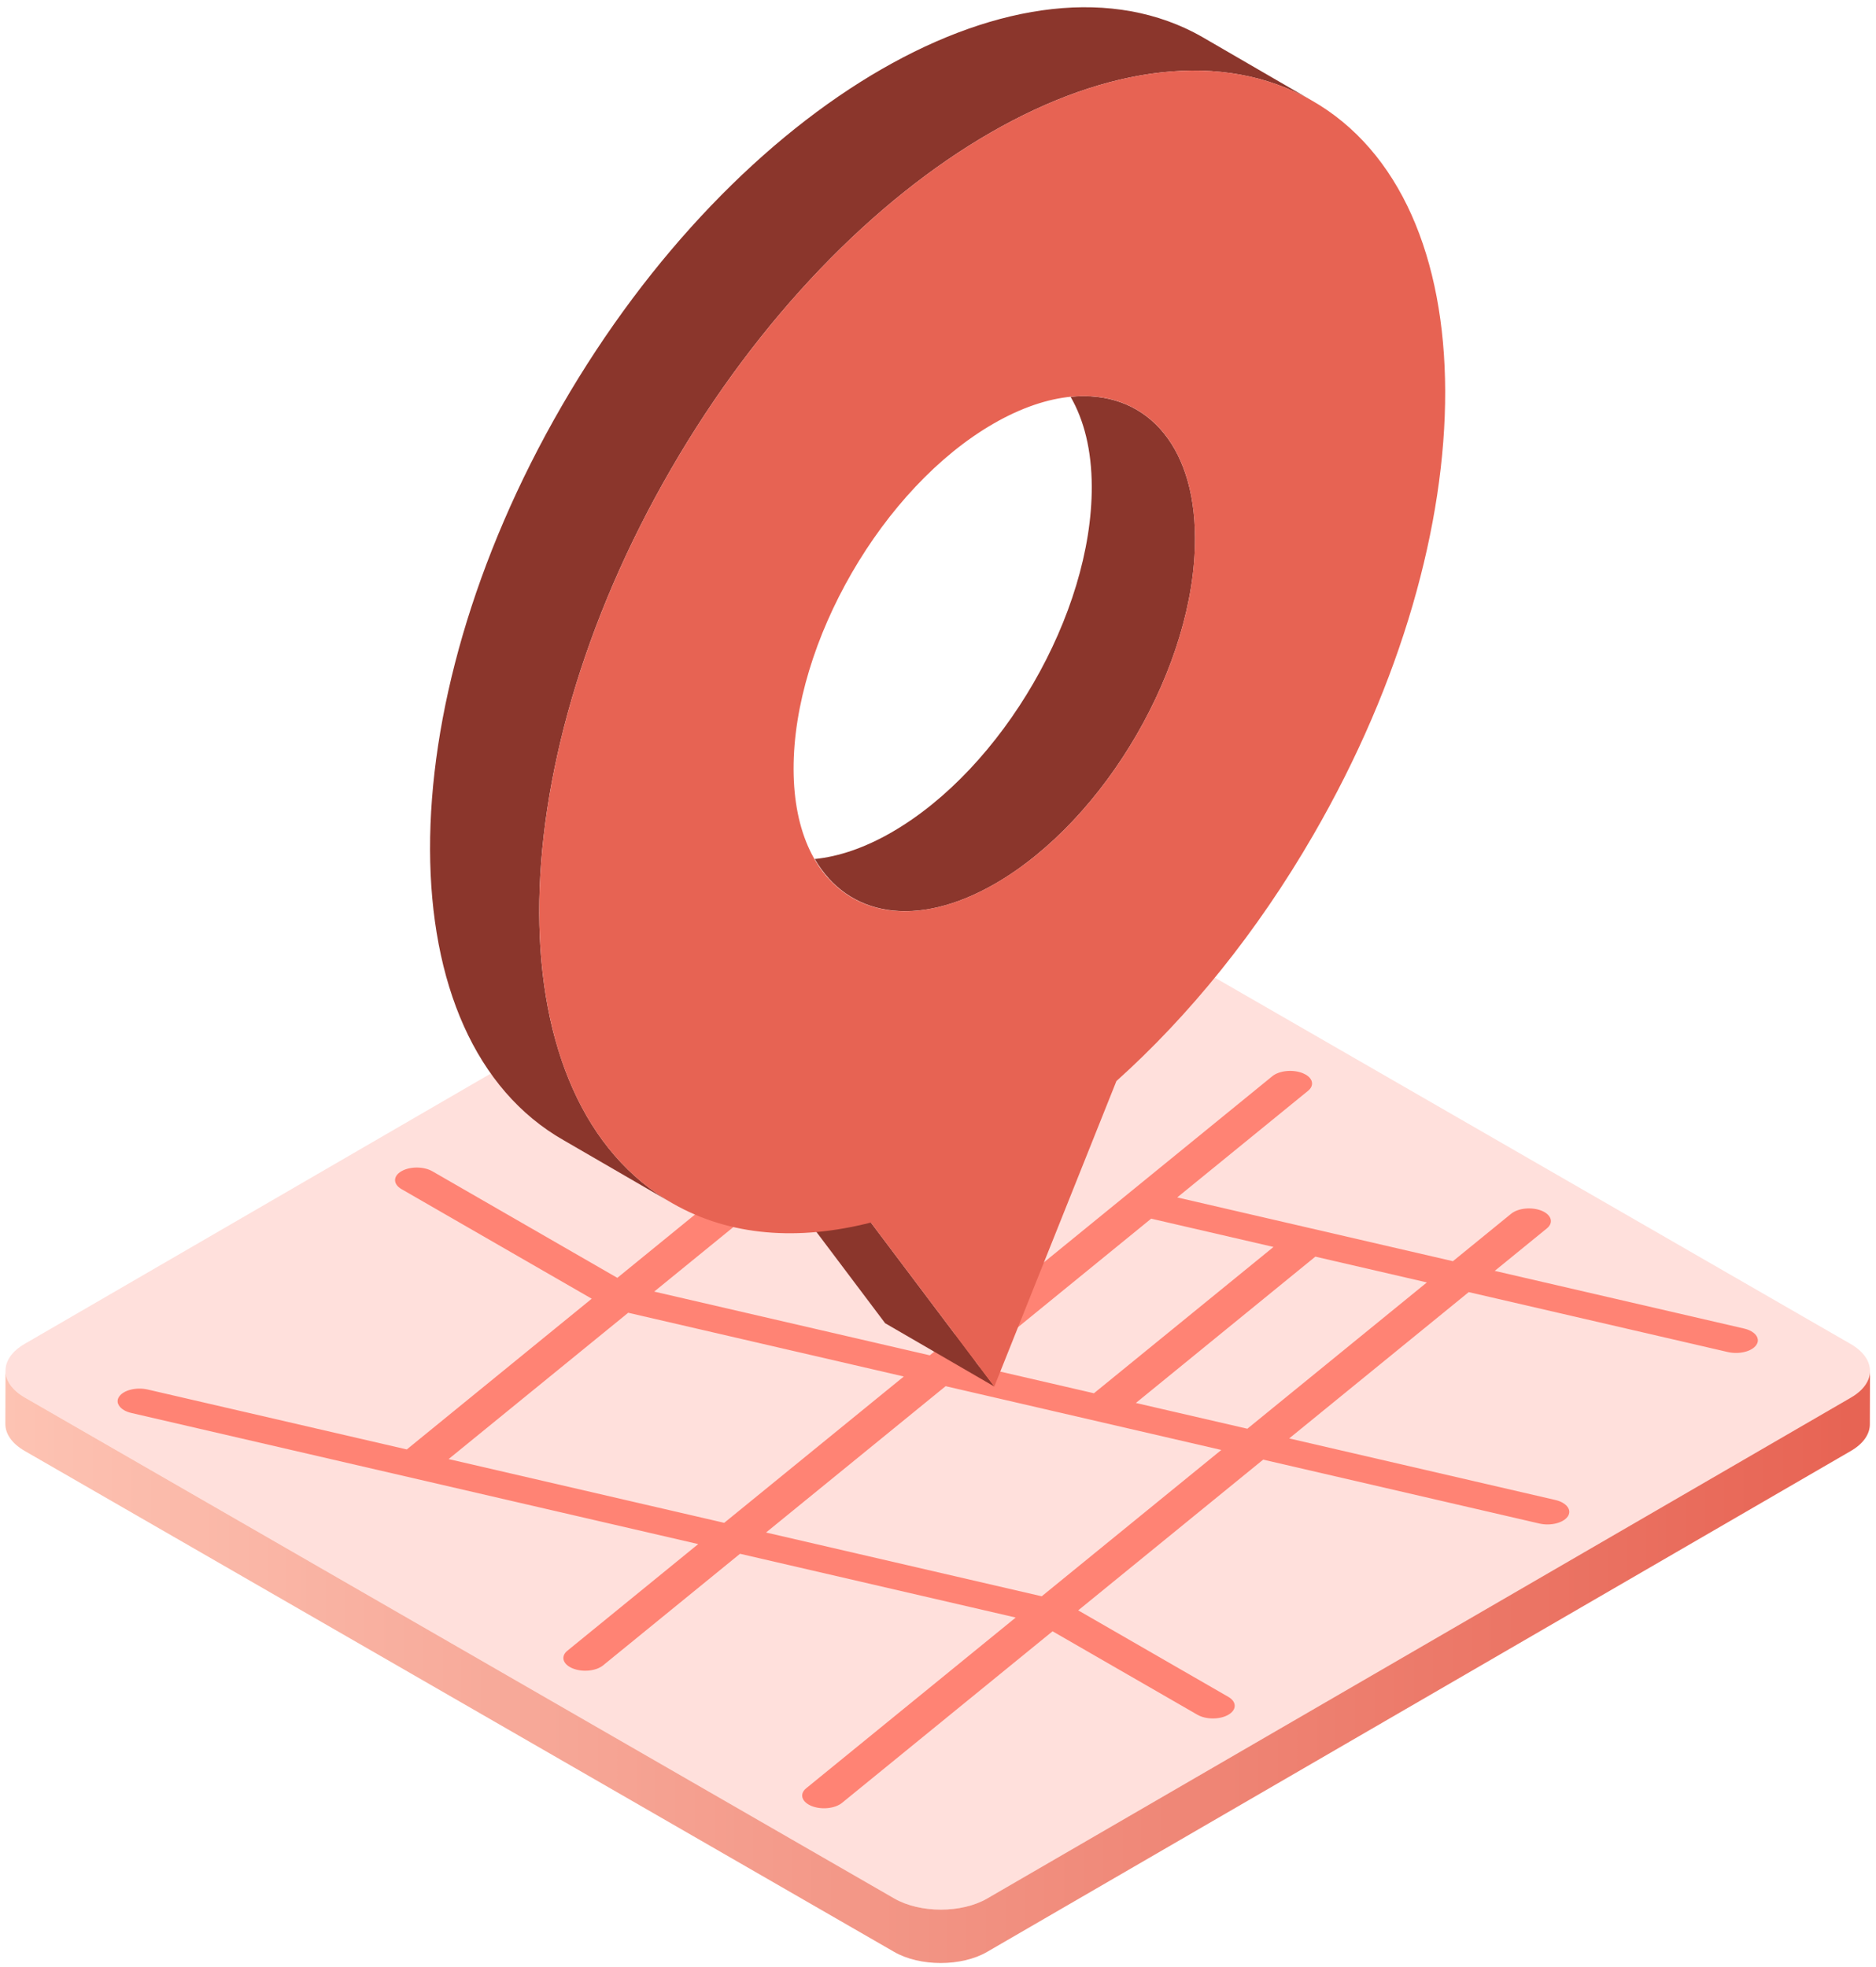
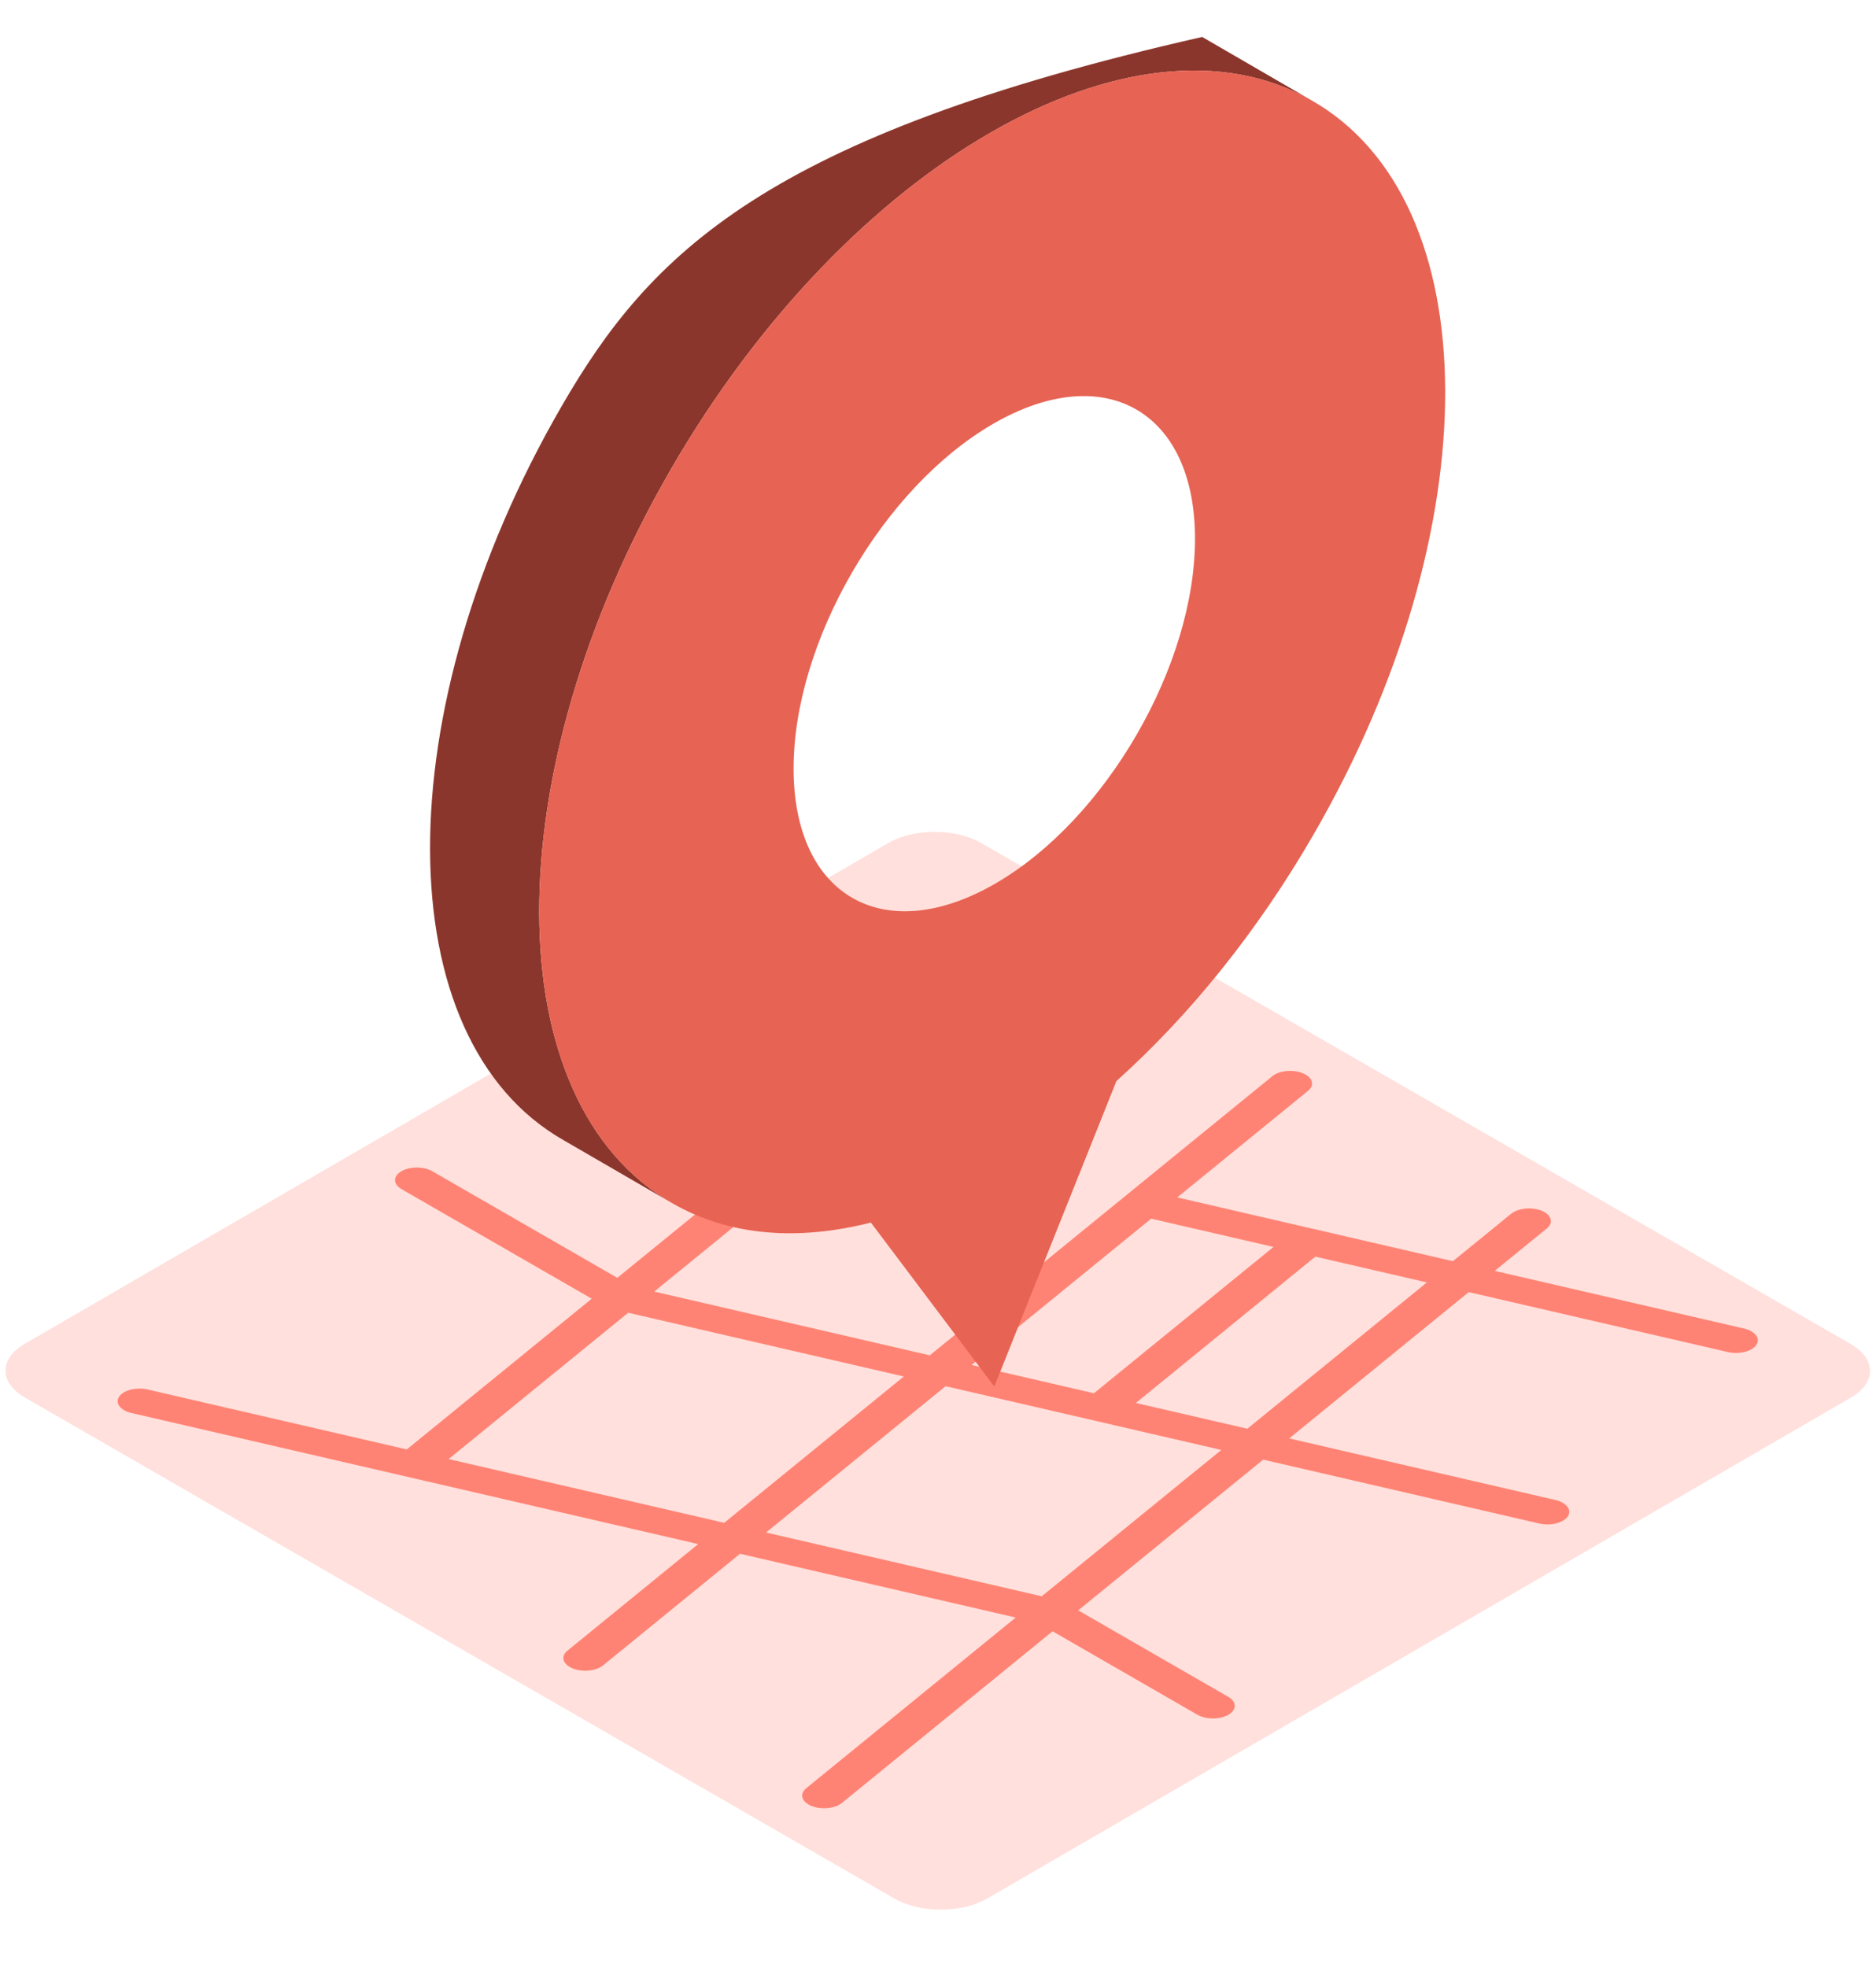
<svg xmlns="http://www.w3.org/2000/svg" width="165" height="173" viewBox="0 0 165 173" fill="none">
  <g clip-path="url(#clip0_441_8751)">
    <path d="M162.762 118.191L86.292 74.135C84.032 72.831 80.381 72.831 78.133 74.135L2.161 118.191C-0.085 119.494 -0.073 121.604 2.189 122.907L78.659 166.961C80.919 168.265 84.576 168.267 86.824 166.965L162.798 122.909C165.044 121.606 165.026 119.492 162.764 118.191H162.762Z" fill="#FFE0DC" />
-     <path d="M162.796 122.909L86.822 166.965C84.576 168.268 80.919 168.264 78.657 166.961L2.189 122.907C1.05 122.252 0.483 121.391 0.484 120.534L0.471 125.229C0.469 126.088 1.036 126.947 2.175 127.603L78.646 171.658C80.905 172.961 84.564 172.963 86.81 171.662L162.784 127.605C163.899 126.961 164.457 126.113 164.459 125.266L164.473 120.567C164.471 121.417 163.913 122.262 162.798 122.907L162.796 122.909Z" fill="url(#paint0_linear_441_8751)" />
    <path d="M154.042 117.084C153.863 116.98 153.646 116.895 153.396 116.838L131.466 111.766L136.051 108.031C136.604 107.583 136.494 106.975 135.838 106.596C135.763 106.554 135.682 106.513 135.595 106.478C134.723 106.124 133.531 106.24 132.914 106.739L127.788 110.915L103.541 105.306L115.042 95.934C115.596 95.486 115.49 94.879 114.836 94.503C114.761 94.46 114.682 94.421 114.593 94.385C113.728 94.028 112.523 94.145 111.906 94.645L81.78 119.193L57.539 113.588L94.046 83.842C94.594 83.39 94.487 82.784 93.833 82.407C93.759 82.364 93.68 82.324 93.591 82.289C92.726 81.931 91.52 82.049 90.904 82.547L71.941 97.999L53.098 93.644C52.111 93.414 50.998 93.689 50.604 94.26C50.312 94.688 50.507 95.156 51.037 95.463C51.216 95.565 51.433 95.649 51.683 95.708L69.651 99.864L54.296 112.379L38.03 103.008C37.275 102.573 36.056 102.567 35.305 103.004C34.555 103.438 34.562 104.144 35.319 104.579L52.044 114.214L35.778 127.47L12.985 122.199C11.992 121.973 10.877 122.248 10.483 122.818C10.187 123.243 10.386 123.713 10.916 124.02C11.096 124.124 11.312 124.208 11.562 124.265L61.41 135.793L49.906 145.169C49.353 145.617 49.463 146.227 50.119 146.604C50.192 146.647 50.273 146.687 50.361 146.722C51.226 147.08 52.432 146.962 53.043 146.46L65.088 136.645L89.335 142.253L70.908 157.267C70.357 157.715 70.467 158.325 71.123 158.702C71.196 158.746 71.277 158.785 71.365 158.822C72.23 159.178 73.43 159.058 74.047 158.561L92.576 143.462L105.318 150.803C106.068 151.236 107.294 151.236 108.036 150.803C108.787 150.369 108.783 149.661 108.035 149.229L94.832 141.622L111.1 128.366L135.387 133.985C136.374 134.215 137.495 133.936 137.889 133.366C138.18 132.941 137.983 132.469 137.449 132.162C137.272 132.058 137.055 131.976 136.807 131.917L113.388 126.501L129.179 113.634L151.977 118.906C152.965 119.128 154.084 118.857 154.472 118.283C154.767 117.858 154.572 117.39 154.044 117.086L154.042 117.084ZM101.249 107.174L112.008 109.662L96.215 122.529L85.458 120.043L101.249 107.174ZM55.251 115.448L79.493 121.055L63.697 133.924L39.456 128.317L55.253 115.448H55.251ZM91.623 140.384L67.376 134.775L83.171 121.906L107.418 127.515L91.623 140.384ZM109.707 125.649L99.904 123.383L115.689 110.514L125.498 112.782L109.707 125.649Z" fill="#FF8374" />
-     <path d="M66.994 101.948L77.852 116.37L87.453 121.938L76.595 107.516L66.994 101.948Z" fill="#8B362C" />
-     <path d="M105.74 3.249C97.938 -1.195 87.732 0.214 77.536 6.088C67.343 11.96 57.161 22.295 49.41 35.701C33.893 62.502 33.974 91.421 49.593 100.287L59.194 105.853C43.576 96.988 43.494 68.07 59.011 41.268C66.763 27.863 76.943 17.528 87.137 11.656C97.331 5.784 107.536 4.374 115.338 8.819L105.738 3.251L105.74 3.249Z" fill="#8B362C" />
-     <path d="M94.163 34.899C95.335 36.928 96.015 39.57 96.024 42.786C96.056 53.966 88.177 67.578 78.425 73.195C76.031 74.575 73.746 75.338 71.661 75.544C74.563 80.569 80.566 81.723 87.507 77.724C97.26 72.108 105.138 58.496 105.107 47.316C105.083 38.886 100.566 34.258 94.165 34.897L94.163 34.899Z" fill="#8B362C" />
+     <path d="M105.74 3.249C67.343 11.96 57.161 22.295 49.41 35.701C33.893 62.502 33.974 91.421 49.593 100.287L59.194 105.853C43.576 96.988 43.494 68.07 59.011 41.268C66.763 27.863 76.943 17.528 87.137 11.656C97.331 5.784 107.536 4.374 115.338 8.819L105.738 3.251L105.74 3.249Z" fill="#8B362C" />
    <path d="M115.34 8.817C107.538 4.372 97.333 5.782 87.139 11.654C76.945 17.526 66.764 27.861 59.013 41.266C43.496 68.068 43.578 96.988 59.196 105.853C64.212 108.721 70.225 109.136 76.595 107.516L87.452 121.938L98.192 95.073C104.55 89.365 110.539 82.034 115.524 73.403C131.041 46.602 130.96 17.683 115.34 8.817ZM87.506 77.726C77.763 83.341 69.831 78.839 69.798 67.657C69.766 56.477 77.645 42.865 87.389 37.252C97.142 31.633 105.074 36.135 105.105 47.318C105.137 58.498 97.258 72.11 87.506 77.726Z" fill="#E76353" />
  </g>
  <defs>
    <linearGradient id="paint0_linear_441_8751" x1="0.471" y1="146.584" x2="164.471" y2="146.584" gradientUnits="userSpaceOnUse">
      <stop stop-color="#FDC3B3" />
      <stop offset="1" stop-color="#E76353" />
    </linearGradient>
    <clipPath id="clip0_441_8751">
      <rect width="164" height="172" fill="white" transform="translate(0.471 0.637)" />
    </clipPath>
  </defs>
</svg>